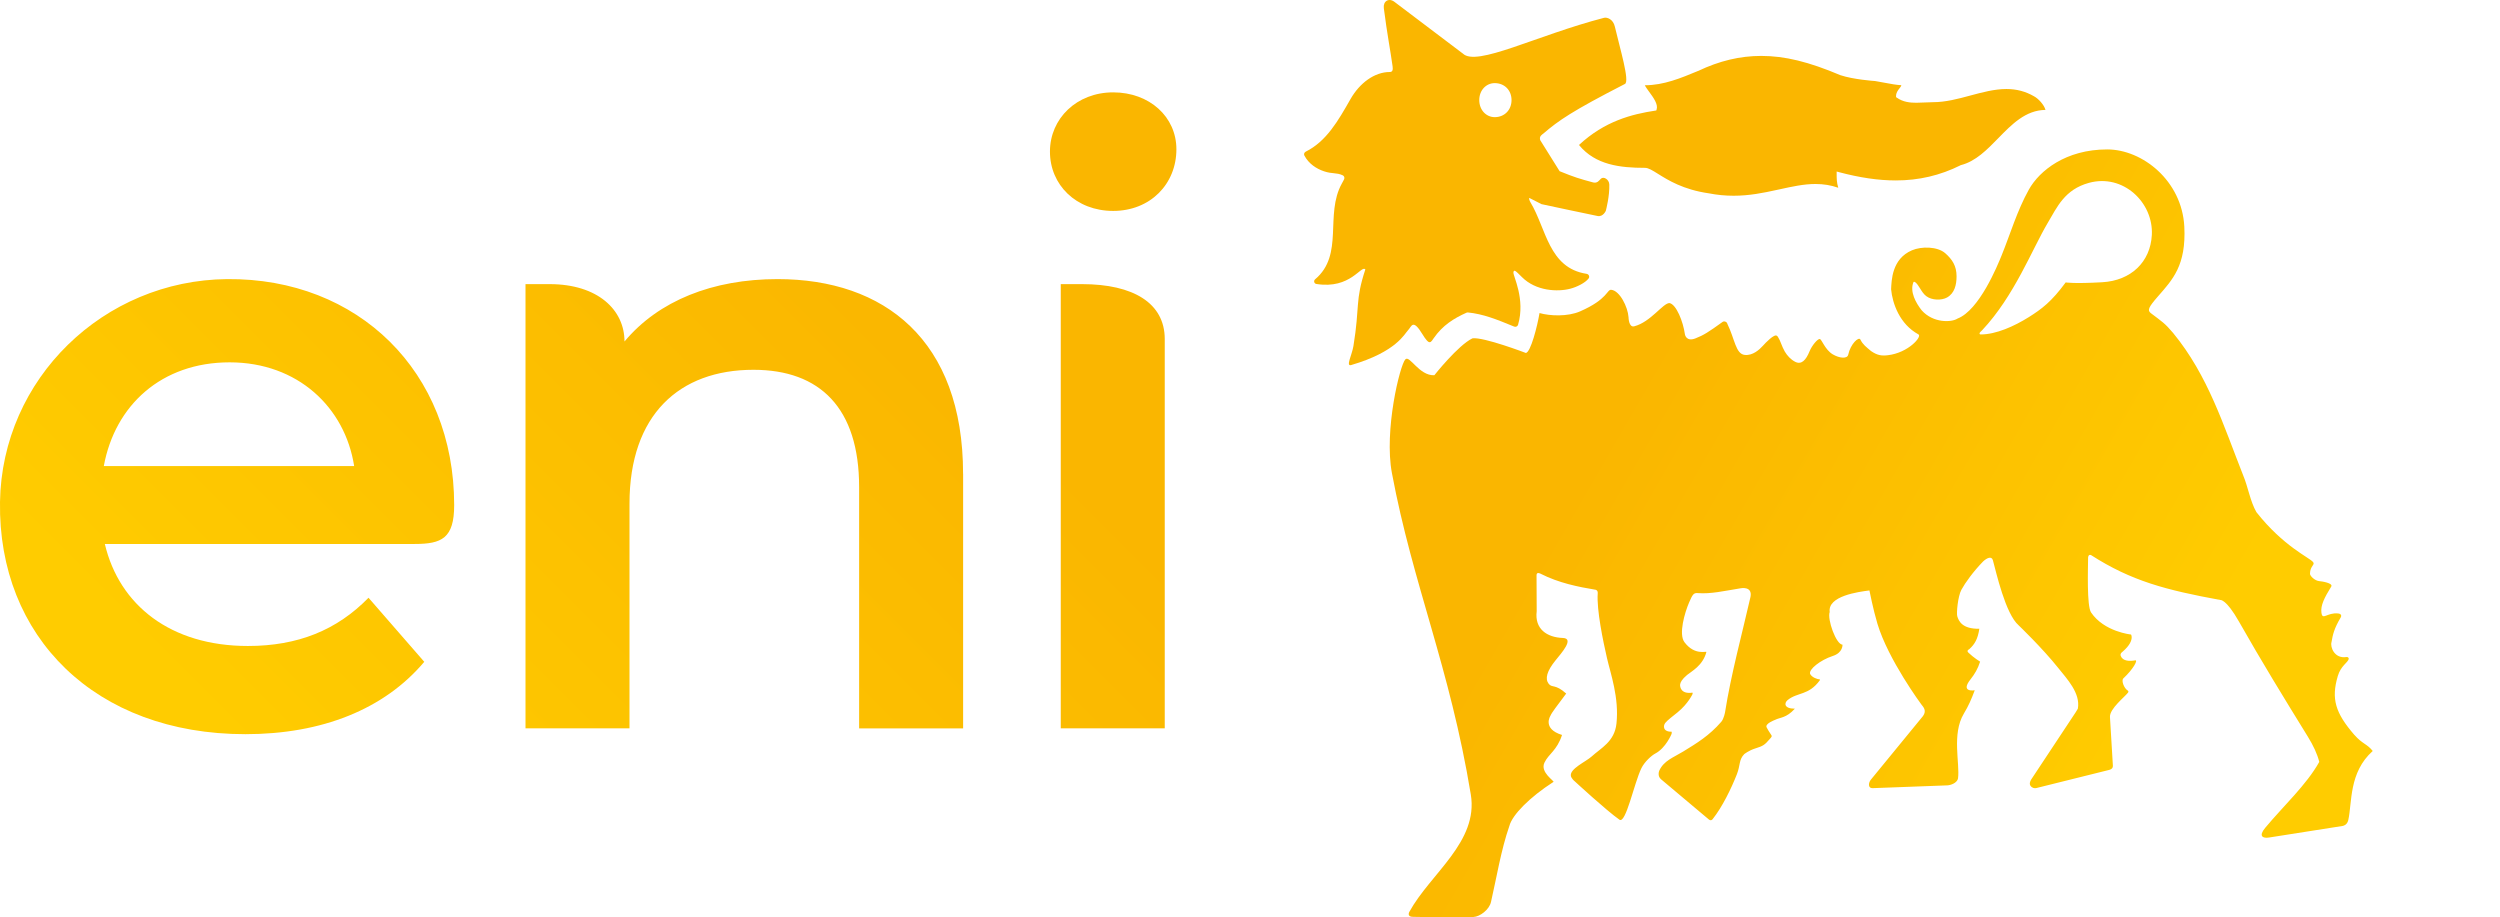
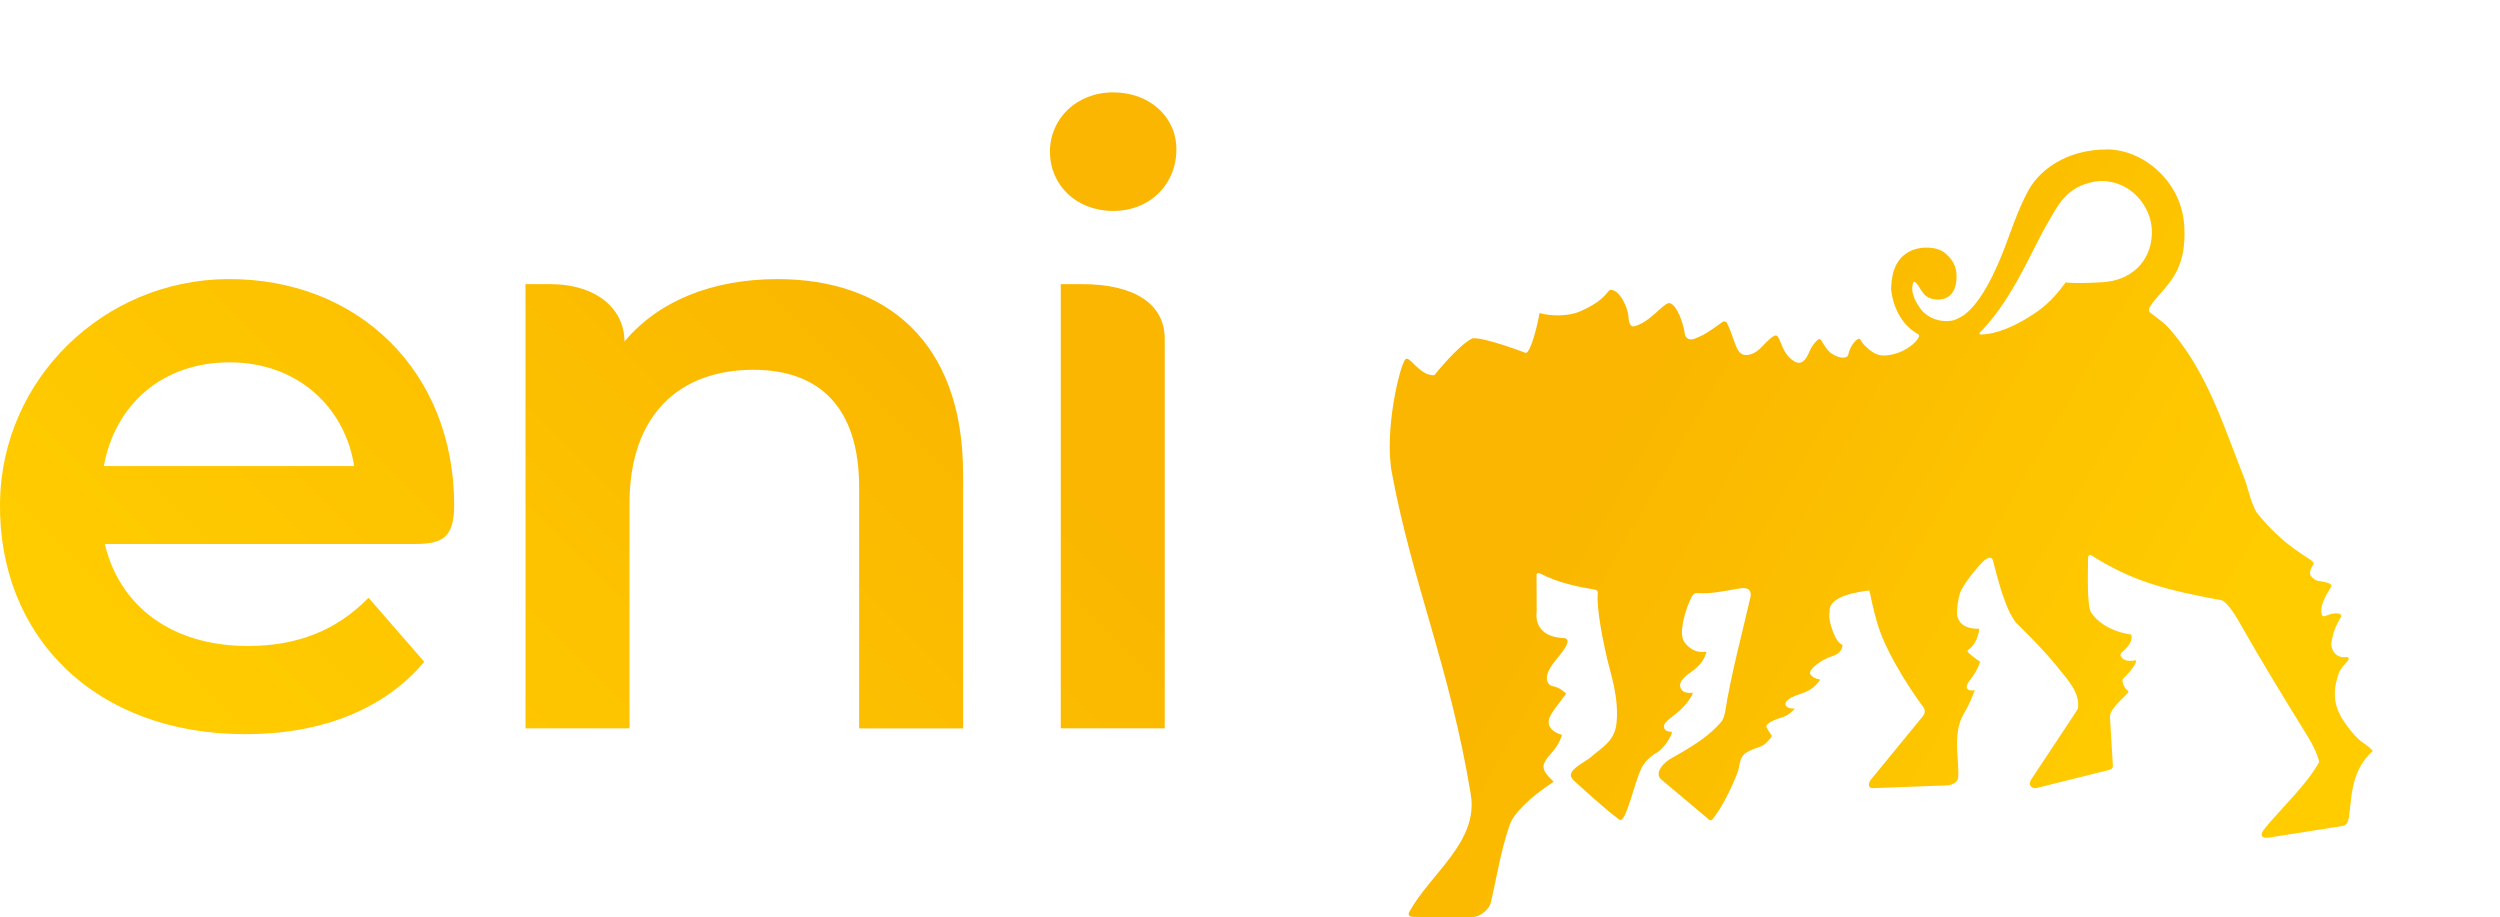
<svg xmlns="http://www.w3.org/2000/svg" width="109" height="40" viewBox="0 0 109 40" fill="none">
  <g clip-path="url(#clip0_4411_7693)">
-     <path d="M61.387 14.402C61.55 14.239 61.589 13.861 62.033 14.594C62.129 14.755 62.272 14.951 62.345 14.917C62.397 14.924 62.479 14.792 62.509 14.746C62.9 14.182 63.39 13.879 63.945 13.631C63.959 13.624 63.977 13.622 63.993 13.622C64.669 13.69 65.24 13.92 66.017 14.239C66.085 14.268 66.167 14.232 66.187 14.161C66.517 13.037 65.964 12.026 65.985 11.878C66.005 11.73 66.078 11.803 66.358 12.083C66.966 12.691 67.911 12.734 68.464 12.588C68.748 12.515 69.117 12.333 69.263 12.142C69.322 12.065 69.272 11.955 69.176 11.939C67.517 11.684 67.424 9.973 66.727 8.819C66.688 8.753 66.652 8.65 66.679 8.63L67.21 8.901C67.21 8.901 69.563 9.404 69.666 9.42C69.902 9.456 70.014 9.19 70.014 9.19C70.032 9.119 70.18 8.55 70.166 8.047C70.16 7.819 69.912 7.678 69.798 7.794C69.754 7.84 69.711 7.888 69.666 7.922C69.606 7.965 69.529 7.972 69.459 7.954C68.855 7.79 68.65 7.73 67.999 7.464L67.153 6.11C67.098 5.937 67.237 5.868 67.291 5.823C67.954 5.254 68.539 4.846 70.847 3.66C71.066 3.547 70.629 2.112 70.408 1.163C70.335 0.833 70.064 0.744 69.939 0.776C66.986 1.541 64.364 2.93 63.777 2.331C63.768 2.322 63.777 2.331 63.765 2.324L60.797 0.08C60.551 -0.107 60.296 0.052 60.335 0.36C60.483 1.516 60.62 2.188 60.717 2.891C60.74 3.053 60.711 3.139 60.597 3.139C59.925 3.139 59.283 3.622 58.887 4.311C58.336 5.279 57.833 6.16 56.932 6.611C56.868 6.642 56.836 6.72 56.87 6.781C57.064 7.145 57.396 7.357 57.728 7.469C58.095 7.592 58.27 7.516 58.539 7.642C58.603 7.669 58.632 7.742 58.607 7.808C58.584 7.867 58.544 7.922 58.507 7.997C57.745 9.365 58.616 11.102 57.339 12.178C57.262 12.242 57.296 12.367 57.394 12.381C58.885 12.62 59.347 11.541 59.529 11.746C59.074 13.13 59.297 13.321 59.01 15.085C58.946 15.479 58.664 15.989 58.912 15.916C60.886 15.34 61.245 14.544 61.387 14.402ZM65.17 3.624C65.596 3.624 65.903 3.934 65.903 4.364C65.903 4.794 65.596 5.108 65.17 5.108C64.801 5.108 64.496 4.799 64.496 4.364C64.496 3.929 64.801 3.624 65.17 3.624ZM71.901 4C71.853 3.936 71.74 3.779 71.714 3.717H71.721C72.538 3.717 73.296 3.401 74.029 3.096H74.034C74.965 2.652 75.867 2.438 76.788 2.438C77.82 2.438 78.853 2.691 80.251 3.282H80.255C80.806 3.465 81.701 3.531 81.753 3.533C81.901 3.556 82.054 3.583 82.199 3.613C82.447 3.66 82.682 3.704 82.9 3.715C82.885 3.77 82.848 3.815 82.807 3.865C82.746 3.945 82.668 4.043 82.668 4.193V4.234L82.7 4.257C82.973 4.453 83.285 4.48 83.554 4.48C83.672 4.48 83.795 4.473 83.916 4.468C84.036 4.462 84.162 4.455 84.284 4.455C84.829 4.455 85.375 4.309 85.903 4.166C86.422 4.027 86.957 3.881 87.48 3.881C87.922 3.881 88.316 3.986 88.682 4.198C88.874 4.298 89.126 4.575 89.183 4.792C88.318 4.801 87.713 5.422 87.125 6.025C86.64 6.522 86.14 7.036 85.498 7.198H85.489L85.482 7.205C84.587 7.651 83.663 7.867 82.655 7.867C81.903 7.867 81.093 7.749 80.176 7.505L80.078 7.478V7.58C80.078 7.778 80.078 7.951 80.148 8.186C79.834 8.076 79.509 8.022 79.156 8.022C78.644 8.022 78.134 8.136 77.594 8.254L77.476 8.279C76.868 8.413 76.267 8.534 75.587 8.534C75.22 8.534 74.867 8.5 74.505 8.429C73.39 8.27 72.725 7.853 72.286 7.578C72.044 7.428 71.871 7.318 71.721 7.318C70.649 7.318 69.559 7.198 68.844 6.321C69.964 5.279 71.152 4.978 72.165 4.824L72.213 4.817L72.229 4.771C72.302 4.546 72.088 4.254 71.901 4Z" fill="#FAB600" />
    <path d="M102.654 32.046C101.817 31.081 101.635 30.467 101.928 29.476C102.06 29.026 102.363 28.894 102.404 28.734C102.415 28.682 102.365 28.637 102.311 28.646C101.787 28.734 101.585 28.213 101.655 27.992C101.708 27.669 101.771 27.4 102.049 26.931C102.11 26.829 102.063 26.761 101.944 26.747C101.448 26.697 101.261 27.07 101.214 26.711C101.173 26.399 101.341 26.062 101.642 25.575C101.735 25.42 101.22 25.345 101.127 25.338C100.929 25.324 100.715 25.113 100.715 25.015C100.72 24.666 100.952 24.628 100.849 24.505C100.685 24.305 99.556 23.824 98.379 22.329C98.106 21.853 98.02 21.243 97.799 20.717C96.943 18.552 96.276 16.376 94.749 14.519C94.385 14.086 94.262 14.022 93.774 13.651C93.617 13.528 93.672 13.399 94.079 12.932C94.726 12.192 95.322 11.575 95.236 9.879C95.133 7.881 93.41 6.515 91.874 6.515C90.064 6.515 88.917 7.446 88.459 8.265C87.938 9.201 87.647 10.212 87.273 11.129C87.091 11.58 86.297 13.526 85.347 13.89C85.092 14.059 84.287 14.097 83.784 13.528C83.542 13.219 83.249 12.72 83.431 12.29H83.485C83.67 12.413 83.761 12.743 83.984 12.911C84.23 13.098 84.651 13.103 84.89 12.971C85.22 12.786 85.306 12.418 85.306 12.046C85.306 11.593 85.118 11.309 84.81 11.038C84.469 10.744 83.781 10.735 83.362 10.913C82.477 11.288 82.472 12.242 82.452 12.611C82.511 13.232 82.823 14.132 83.645 14.58C83.815 14.671 83.203 15.386 82.306 15.488C82.028 15.522 81.844 15.488 81.58 15.308C81.364 15.126 81.22 15.024 81.113 14.805C81.043 14.662 80.683 14.994 80.583 15.463C80.542 15.657 80.198 15.62 79.909 15.45C79.566 15.245 79.433 14.796 79.342 14.78C79.251 14.767 78.999 15.063 78.896 15.318C78.737 15.711 78.539 15.909 78.275 15.777C78.068 15.673 77.924 15.504 77.817 15.329C77.683 15.095 77.624 14.849 77.53 14.71C77.51 14.671 77.489 14.646 77.469 14.639C77.36 14.55 76.982 14.94 76.864 15.074C76.713 15.242 76.42 15.511 76.074 15.475C75.673 15.434 75.643 14.794 75.313 14.12C75.297 14.031 75.174 13.984 75.104 14.036C74.48 14.487 74.278 14.614 73.918 14.755C73.515 14.912 73.463 14.58 73.463 14.58C73.385 14.015 73.085 13.271 72.791 13.214C72.511 13.205 71.974 14.04 71.252 14.227C71.009 14.291 71.004 13.833 71.004 13.829C70.972 13.38 70.622 12.675 70.253 12.636C70.057 12.613 70.112 13.043 68.892 13.576C68.355 13.811 67.578 13.779 67.123 13.649C67.027 14.225 66.74 15.352 66.529 15.39C66.529 15.39 64.689 14.687 64.2 14.751C63.57 15.053 62.538 16.36 62.538 16.36C61.876 16.392 61.459 15.468 61.273 15.668C61.034 15.925 60.339 18.771 60.688 20.628C61.598 25.493 63.212 29.083 64.127 34.639C64.469 36.708 62.365 38.083 61.446 39.759C61.446 39.759 61.323 39.975 61.61 39.975C62.481 39.982 63.242 40.02 64.246 39.98C64.519 39.968 64.931 39.668 65.008 39.324C65.245 38.293 65.443 37.061 65.809 36.01C65.937 35.522 66.7 34.755 67.731 34.091C67.785 34.056 67.137 33.676 67.337 33.253C67.43 33.055 67.567 32.925 67.708 32.757C67.847 32.59 67.993 32.388 68.104 32.044C67.232 31.776 67.596 31.213 67.596 31.213C67.658 31.061 67.881 30.785 68.286 30.239C67.799 29.804 67.672 30.007 67.521 29.811C67.355 29.593 67.442 29.26 67.822 28.791C68.077 28.475 68.657 27.833 68.138 27.815C67.451 27.79 66.902 27.428 67 26.649L66.993 25.081C66.993 24.908 67.175 25.017 67.175 25.017C67.958 25.415 68.805 25.588 69.57 25.714C69.57 25.714 69.672 25.732 69.661 25.868C69.609 26.592 69.895 27.954 70.064 28.691C70.219 29.367 70.599 30.419 70.478 31.548C70.394 32.338 69.8 32.613 69.397 32.982C69.142 33.214 68.425 33.519 68.491 33.838C68.491 33.838 68.514 33.95 68.669 34.075C68.669 34.075 70.039 35.34 70.608 35.739C70.886 35.934 71.245 34.154 71.564 33.496C71.703 33.21 72.01 32.939 72.165 32.857C72.632 32.615 72.882 31.996 72.882 31.996L72.889 31.903C72.495 31.912 72.511 31.639 72.604 31.521C72.698 31.402 72.944 31.218 73.142 31.058C73.608 30.678 73.799 30.253 73.799 30.253L73.793 30.198C73.281 30.278 73.242 29.936 73.253 29.845C73.264 29.752 73.328 29.62 73.556 29.429C73.738 29.276 74.243 29.026 74.398 28.429C74.414 28.372 73.893 28.6 73.442 27.999C73.178 27.648 73.456 26.704 73.645 26.267C73.795 25.921 73.841 25.843 74.02 25.859C74.596 25.903 75.156 25.768 75.885 25.65C75.885 25.65 76.415 25.538 76.322 26.023C75.964 27.592 75.466 29.431 75.213 31.049C75.213 31.049 75.163 31.338 75.047 31.471C74.523 32.076 73.975 32.406 73.388 32.766C72.96 33.028 72.547 33.16 72.345 33.599C72.345 33.599 72.243 33.831 72.427 33.981L74.501 35.725C74.608 35.816 74.674 35.711 74.674 35.711C75.095 35.179 75.482 34.382 75.728 33.758C75.885 33.358 75.807 33.13 76.049 32.88C76.049 32.88 76.247 32.72 76.531 32.632C76.87 32.527 76.939 32.479 77.157 32.226C77.321 32.04 77.25 32.14 77.025 31.714C76.941 31.552 77.382 31.391 77.382 31.391C77.512 31.325 77.633 31.309 77.769 31.254C77.906 31.2 78.061 31.111 78.257 30.899C77.769 30.899 77.79 30.646 77.94 30.524C78.368 30.173 78.86 30.332 79.347 29.656V29.622C79.245 29.622 78.996 29.536 78.921 29.383C78.851 29.185 79.374 28.775 79.905 28.602C80.36 28.457 80.333 28.108 80.333 28.108C80.055 28.102 79.659 27 79.775 26.683C79.679 25.987 81.018 25.805 81.507 25.743C81.507 25.743 81.669 26.572 81.856 27.195C82.327 28.766 83.772 30.715 83.772 30.715C83.85 30.817 84.02 30.979 83.841 31.222L81.573 33.99C81.459 34.125 81.439 34.364 81.635 34.364L84.929 34.241C85.161 34.211 85.35 34.081 85.37 33.934C85.457 33.289 85.09 32.003 85.623 31.115C85.835 30.76 85.946 30.501 86.099 30.096C86.099 30.096 85.443 30.209 85.921 29.611C86.09 29.397 86.235 29.16 86.333 28.848C86.333 28.848 86.055 28.68 85.819 28.452C85.723 28.361 85.86 28.304 85.86 28.304C85.983 28.193 86.074 28.083 86.144 27.945C86.215 27.808 86.265 27.639 86.299 27.414C85.557 27.428 85.4 27.082 85.336 26.866C85.297 26.733 85.363 25.998 85.516 25.716C85.682 25.409 86.039 24.915 86.463 24.48C86.636 24.318 86.838 24.234 86.891 24.43C87.032 24.94 87.437 26.768 88.015 27.266C88.015 27.266 89.051 28.259 89.734 29.117C90.121 29.602 90.717 30.221 90.594 30.899L90.496 31.061L88.564 33.981C88.564 33.981 88.448 34.15 88.53 34.261C88.605 34.364 88.712 34.377 88.785 34.359L91.937 33.574C91.937 33.574 92.04 33.556 92.09 33.496C92.122 33.458 92.122 33.389 92.122 33.389L91.994 31.254C91.985 30.895 92.634 30.392 92.782 30.198C92.811 30.159 92.8 30.125 92.759 30.1C92.611 30.009 92.477 29.672 92.579 29.577C93.012 29.171 93.23 28.766 93.094 28.791C92.85 28.837 92.554 28.828 92.466 28.602C92.42 28.493 92.536 28.422 92.536 28.422C92.875 28.133 92.941 27.915 92.941 27.79C92.941 27.708 92.914 27.665 92.914 27.665C92.914 27.665 91.744 27.551 91.17 26.702C90.979 26.417 91.038 24.778 91.041 24.323C91.041 24.323 91.036 24.161 91.163 24.198C92.932 25.334 94.432 25.723 96.809 26.16C96.809 26.16 97.057 26.112 97.617 27.098C98.598 28.828 99.566 30.407 100.617 32.11C100.863 32.508 101.034 32.875 101.12 33.219C100.569 34.211 99.545 35.154 98.762 36.094C98.459 36.46 98.659 36.558 98.924 36.517L102.135 36.012C102.135 36.012 102.331 35.991 102.384 35.761C102.557 34.992 102.404 33.679 103.451 32.743C103.205 32.431 103 32.44 102.654 32.044V32.046ZM91.655 12.306C90.406 12.377 90.064 12.313 90.064 12.313C89.445 13.155 89.021 13.471 88.457 13.826C87.82 14.225 87.027 14.582 86.36 14.582C86.285 14.578 86.301 14.516 86.342 14.475C86.39 14.425 86.422 14.398 86.422 14.398C87.822 12.911 88.603 10.861 89.279 9.722C89.693 9.026 90.014 8.268 91.072 7.974C92.563 7.56 93.895 8.825 93.82 10.246C93.758 11.416 92.918 12.235 91.655 12.306Z" fill="url(#paint0_linear_4411_7693)" />
    <path d="M18.077 23.719H4.571C5.202 26.385 7.437 28.165 10.809 28.165C12.985 28.165 14.69 27.475 16.067 26.062L18.498 28.855C16.757 30.922 14.036 32.01 10.699 32.01C4.139 32.01 -0.088 27.751 0 21.889C0.082 16.508 4.521 12.217 9.903 12.169C15.616 12.119 19.802 16.205 19.802 22.023C19.802 23.474 19.256 23.717 18.077 23.717V23.719ZM4.526 20.321H15.441C15.045 17.767 12.985 15.798 10.012 15.798C7.039 15.798 5.011 17.671 4.526 20.321ZM41.992 20.658V31.757H37.458V21.238C37.458 17.792 35.753 16.123 32.85 16.123C29.622 16.123 27.446 18.081 27.446 21.962V31.755H22.912V12.388H23.963C26.062 12.388 27.228 13.508 27.228 14.889C28.714 13.111 31.073 12.169 33.902 12.169C38.544 12.169 41.99 14.816 41.99 20.655L41.992 20.658ZM45.778 6.61C45.778 5.163 46.95 4.027 48.534 4.027C50.119 4.027 51.291 5.094 51.291 6.508C51.291 8.024 50.153 9.196 48.534 9.196C46.916 9.196 45.778 8.058 45.778 6.613V6.61ZM46.249 12.388H47.175C49.42 12.388 50.783 13.221 50.783 14.782V31.755H46.249V12.388Z" fill="url(#paint1_linear_4411_7693)" />
  </g>
  <defs>
    <linearGradient id="paint0_linear_4411_7693" x1="61.944" y1="14.5" x2="101.496" y2="37.334" gradientUnits="userSpaceOnUse">
      <stop offset="0.2" stop-color="#FAB600" />
      <stop offset="0.8" stop-color="#FFCC00" />
    </linearGradient>
    <linearGradient id="paint1_linear_4411_7693" x1="50.406" y1="-0.139" x2="1.903" y2="48.363" gradientUnits="userSpaceOnUse">
      <stop offset="0.25" stop-color="#FAB600" />
      <stop offset="0.75" stop-color="#FFCC00" />
    </linearGradient>
    <clipPath id="clip0_4411_7693">
      <rect width="103.449" height="40" fill="white" />
    </clipPath>
  </defs>
</svg>